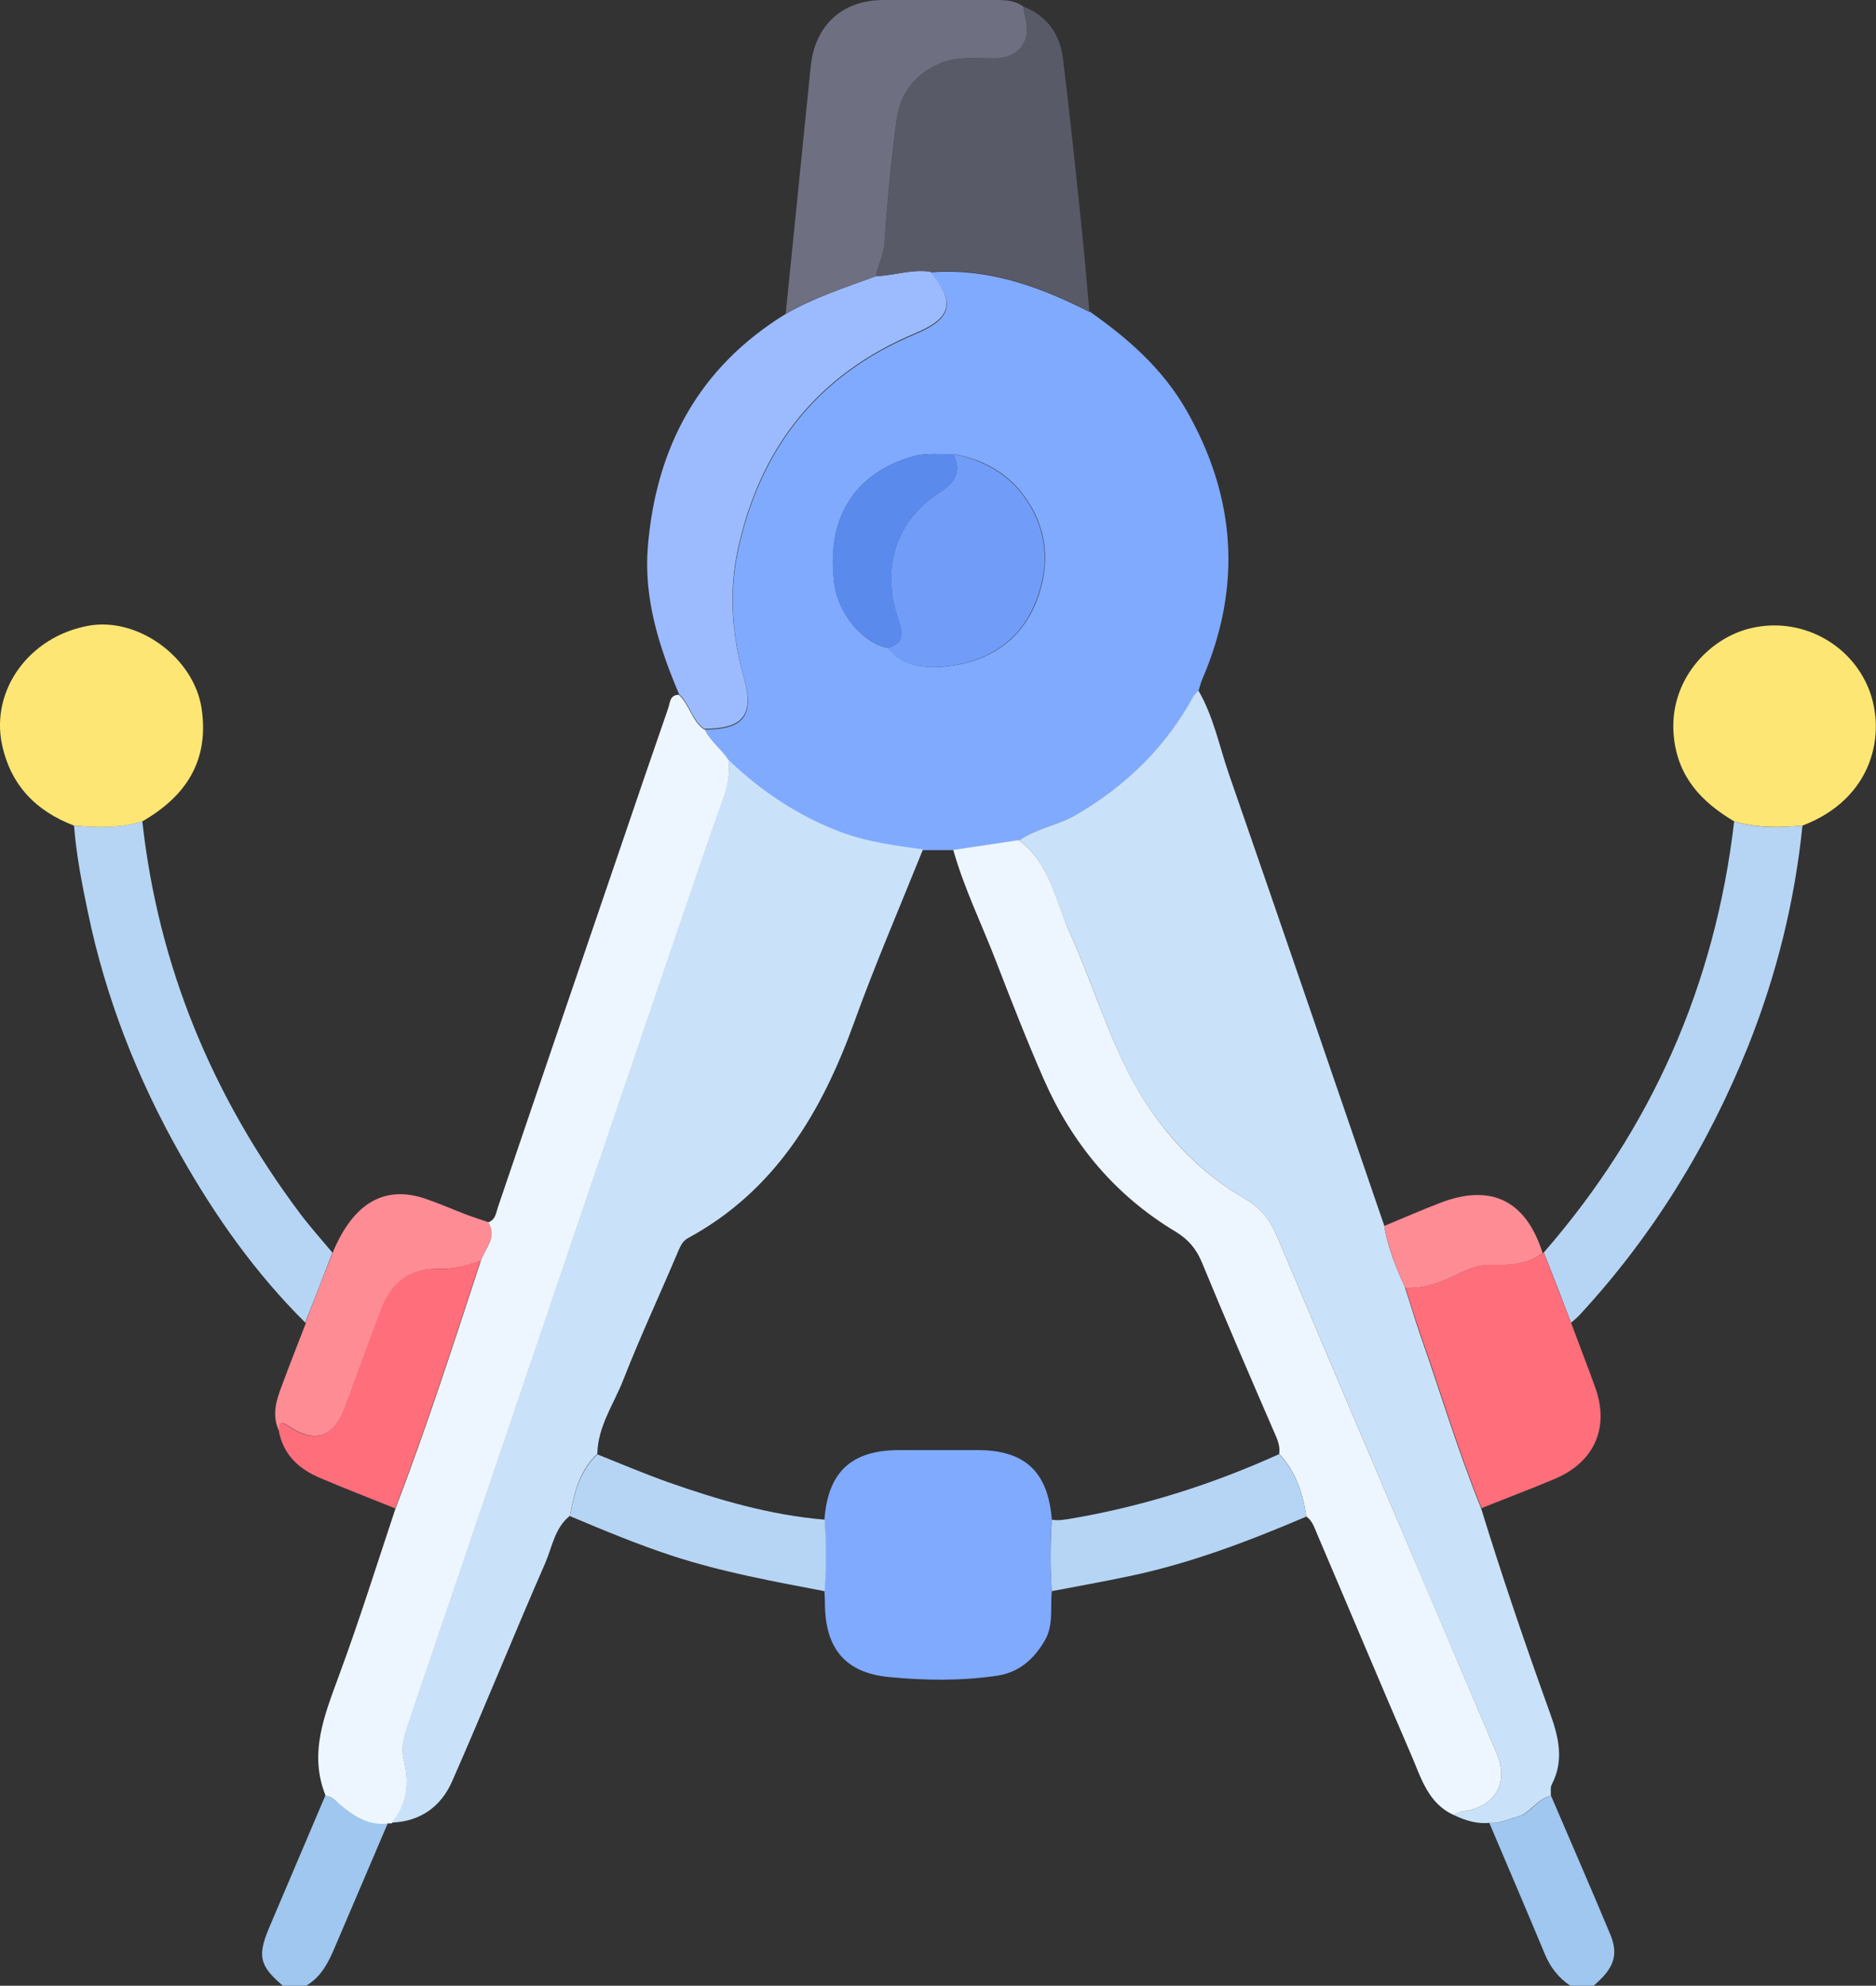
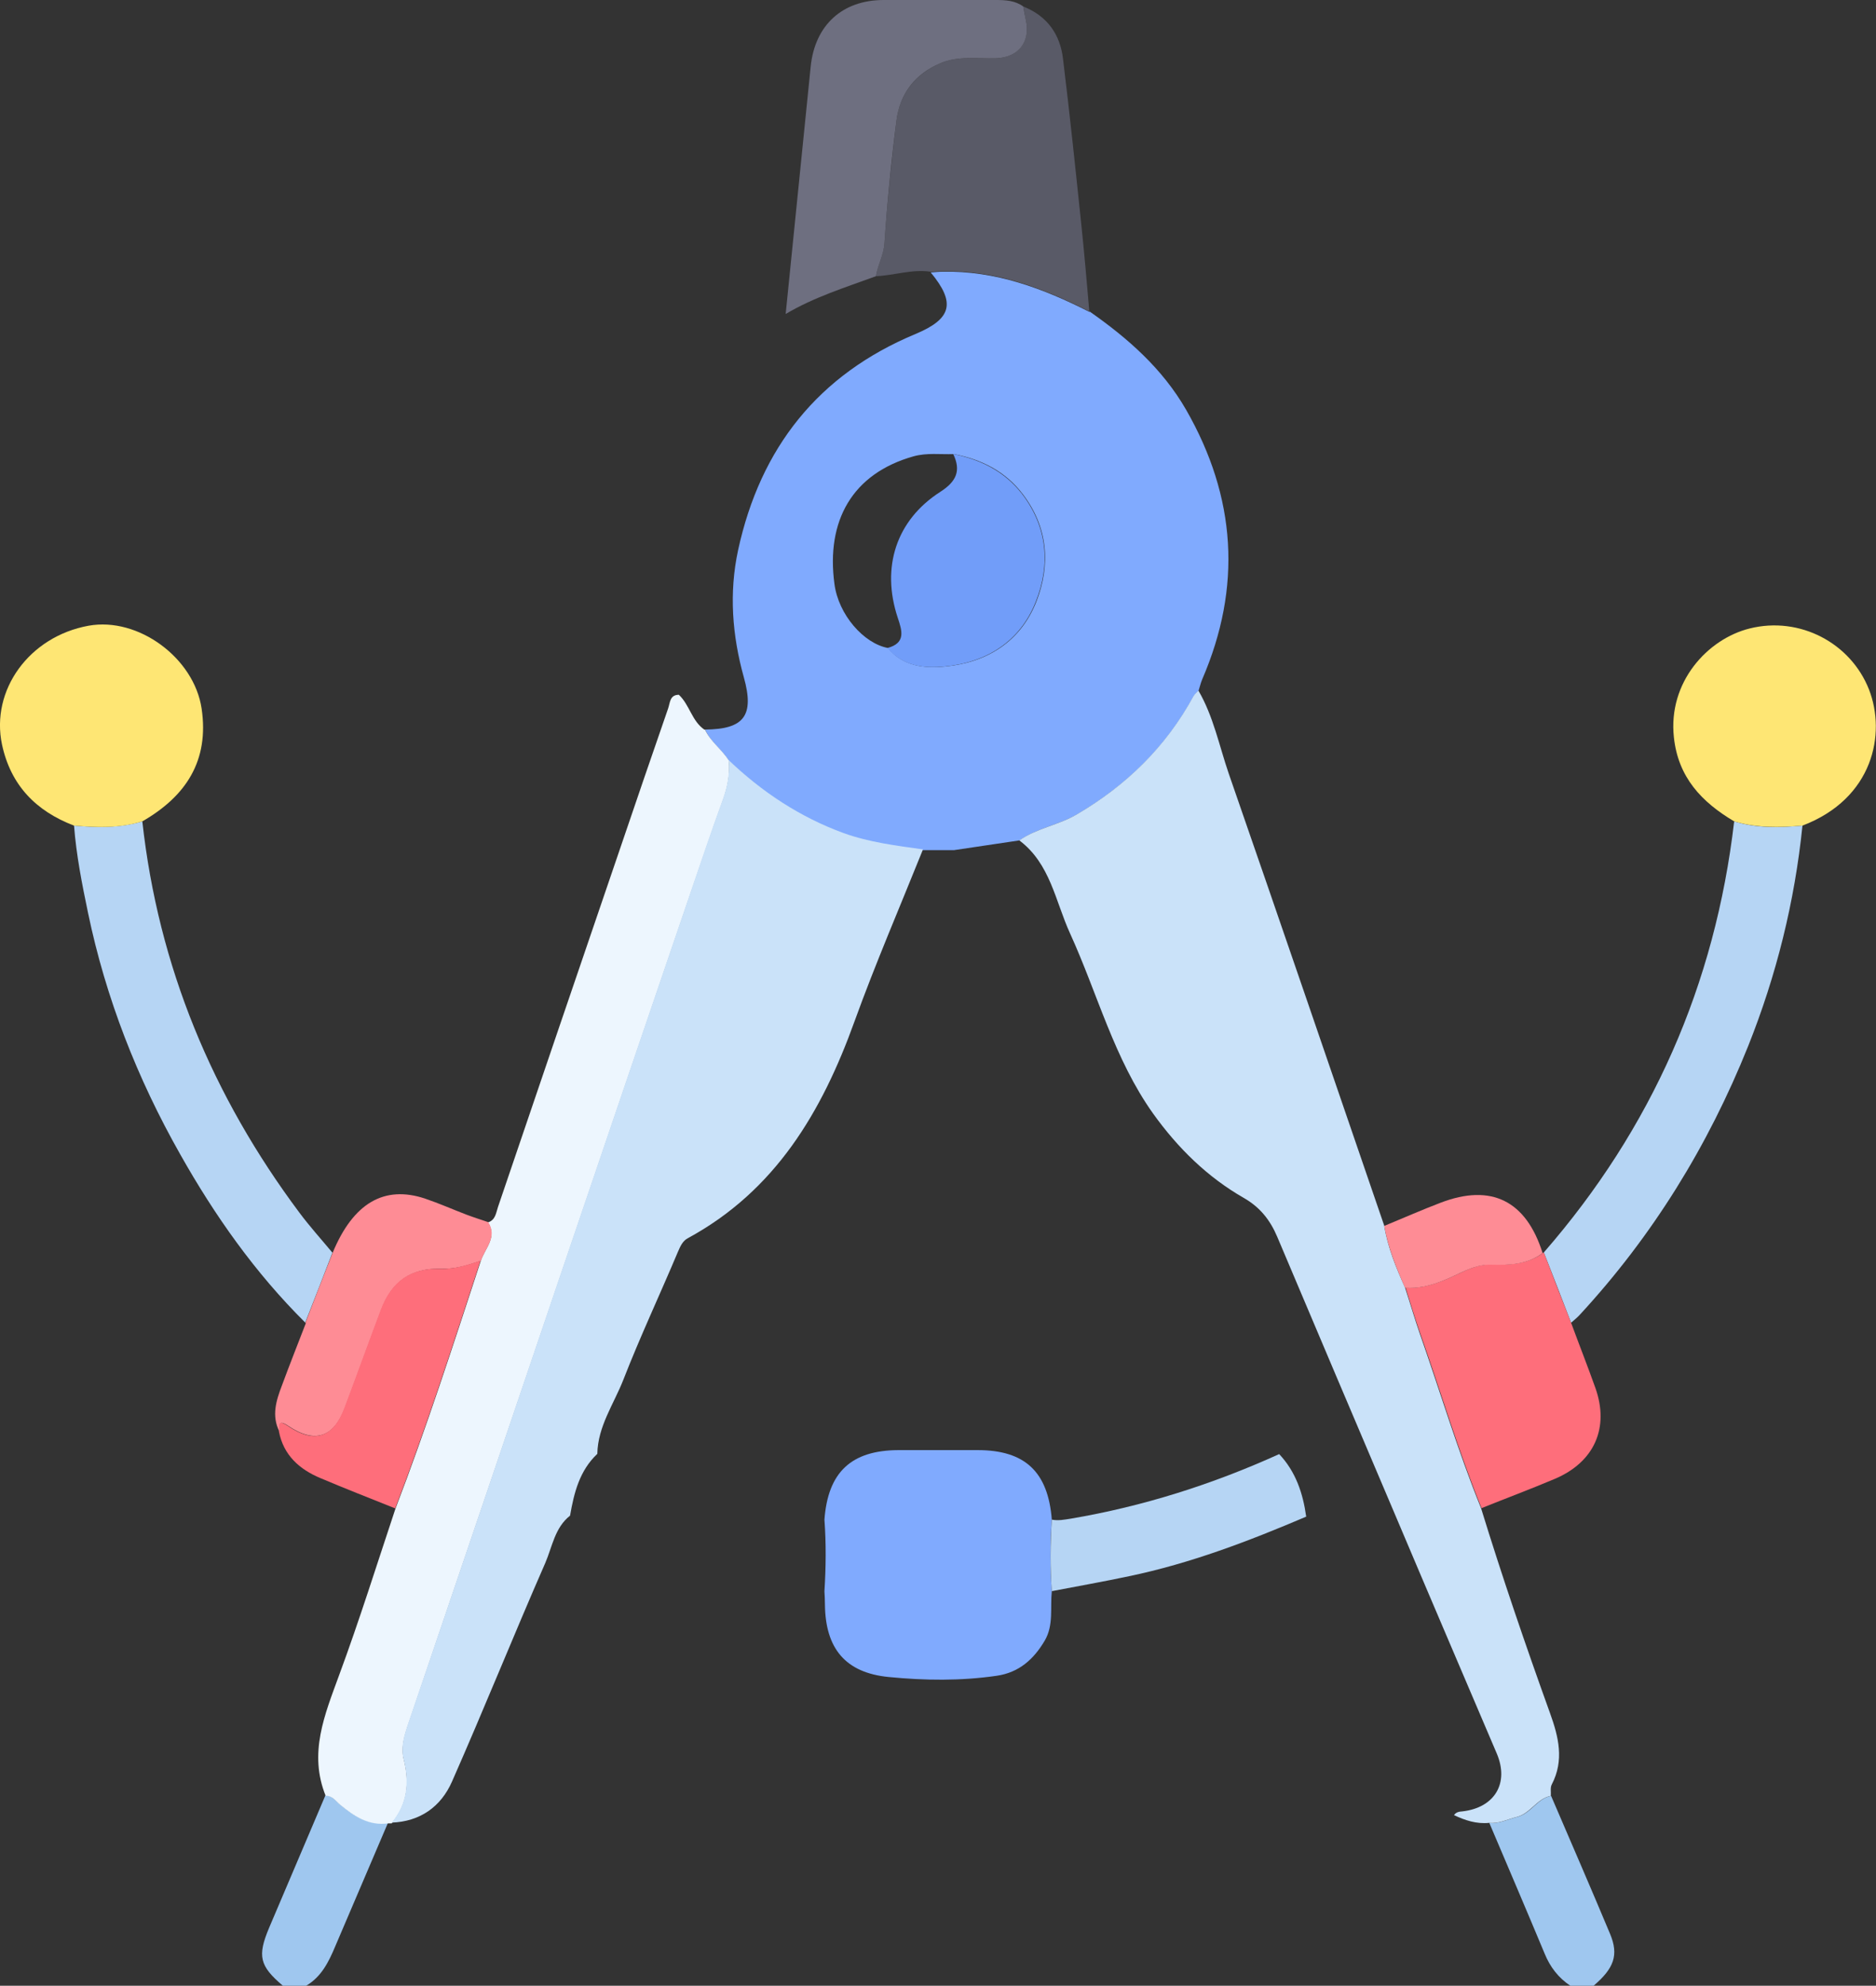
<svg xmlns="http://www.w3.org/2000/svg" id="Capa_2" viewBox="0 0 75 79.37">
  <rect x="0" y="0" width="75" height="79.37" fill="#333333" stroke="none" />
  <defs>
    <style>.cls-1{fill:#595a67;}.cls-1,.cls-2,.cls-3,.cls-4,.cls-5,.cls-6,.cls-7,.cls-8,.cls-9,.cls-10,.cls-11,.cls-12,.cls-13{stroke-width:0px;}.cls-2{fill:#5a8bec;}.cls-3{fill:#6e6f80;}.cls-4{fill:#719df9;}.cls-5{fill:#cae2f9;}.cls-6{fill:#9cbbfe;}.cls-7{fill:#b6d5f4;}.cls-8{fill:#9fc7ef;}.cls-9{fill:#80aafe;}.cls-10{fill:#fee674;}.cls-11{fill:#edf6fe;}.cls-12{fill:#fe6e7b;}.cls-13{fill:#fe8c95;}</style>
  </defs>
  <g id="Capa_3">
    <path class="cls-8" d="m15.51,72.86c-.7,1.65-1.41,3.29-2.11,4.94-.26.62-.55,1.21-1.16,1.57h-.93c-.93-.79-1.03-1.18-.55-2.32.75-1.77,1.5-3.53,2.25-5.29.27,0,.39.2.57.35.56.46,1.15.85,1.93.75Z" />
    <path class="cls-8" d="m62.78,79.37c-.48-.32-.81-.75-1.03-1.29-.73-1.75-1.47-3.48-2.21-5.22.4.04.75-.15,1.12-.24.55-.14.79-.73,1.35-.84.79,1.84,1.59,3.68,2.36,5.52.35.84.16,1.37-.66,2.07h-.93Z" />
    <path class="cls-9" d="m43.56,12.45c1.53,1.07,2.91,2.28,3.86,3.93,2,3.49,2.24,7.08.64,10.78-.06.14-.09.29-.14.44-.07.08-.15.14-.2.23-1.1,2.02-2.68,3.56-4.66,4.72-.74.43-1.6.55-2.3,1.04-.87.13-1.75.26-2.62.39-.41,0-.82,0-1.23,0-1.07-.15-2.14-.28-3.17-.65-1.75-.63-3.26-1.63-4.6-2.92-.28-.45-.74-.76-.95-1.25,1.57-.01,1.97-.57,1.55-2.08-.47-1.68-.6-3.39-.23-5.1.89-4.08,3.2-7.01,7.09-8.63,1.46-.61,1.61-1.25.61-2.46.15-.01.31-.03.46-.03,2.12-.05,4.04.67,5.89,1.61Zm-5.43,5.7c-.54.02-1.07-.06-1.61.09-2.45.69-3.5,2.58-3.16,5.1.16,1.23,1.17,2.38,2.14,2.56.6.74,1.47.82,2.29.74,1.68-.16,3.01-1,3.64-2.59.58-1.48.47-2.98-.55-4.31-.69-.9-1.64-1.38-2.74-1.59Z" />
    <path class="cls-5" d="m40.75,33.59c.7-.49,1.57-.61,2.3-1.04,1.98-1.16,3.56-2.7,4.66-4.72.05-.09.13-.15.2-.23.6,1.03.83,2.2,1.21,3.31,2.09,6.02,4.15,12.05,6.22,18.08.14.87.47,1.67.83,2.47.2.61.38,1.23.59,1.84.82,2.33,1.52,4.69,2.45,6.98.85,2.76,1.78,5.48,2.76,8.2.34.94.57,1.88.07,2.84-.07.13-.03.3-.04.46-.56.11-.81.7-1.35.84-.37.09-.72.28-1.12.24-.5.05-.96-.1-1.4-.31.08-.12.2-.14.34-.15,1.29-.15,1.87-1.13,1.37-2.31-1.35-3.17-2.71-6.34-4.05-9.51-1.58-3.72-3.16-7.43-4.73-11.15-.28-.66-.68-1.17-1.32-1.54-1.47-.84-2.65-2-3.64-3.38-1.56-2.19-2.22-4.79-3.32-7.2-.59-1.29-.79-2.79-2.03-3.72Z" />
    <path class="cls-11" d="m28.18,29.15c.22.49.68.8.96,1.25.05.55-.05,1.07-.24,1.59-.46,1.26-.88,2.53-1.32,3.8-1.68,4.93-3.36,9.85-5.03,14.78-2.07,6.1-4.14,12.2-6.21,18.3-.16.47-.32.96-.2,1.44.24.95.16,1.8-.48,2.57-.05,0-.09,0-.14,0-.78.11-1.37-.29-1.93-.75-.17-.14-.3-.36-.57-.35-.69-1.71-.04-3.24.54-4.83.81-2.19,1.51-4.43,2.25-6.65,1.25-3.26,2.32-6.58,3.41-9.9.16-.5.67-.94.29-1.54.3-.1.32-.38.4-.62,1.63-4.79,3.26-9.59,4.9-14.38.63-1.85,1.26-3.7,1.9-5.54.08-.22.06-.55.43-.55.43.4.52,1.06,1.03,1.4Z" />
-     <path class="cls-6" d="m28.18,29.15c-.51-.34-.6-1-1.03-1.4-.8-1.89-1.42-3.82-1.25-5.9.33-3.98,2.04-7.17,5.51-9.3,1.14-.66,2.38-1.06,3.61-1.51.73-.03,1.44-.29,2.18-.18,1,1.22.85,1.85-.61,2.46-3.89,1.63-6.2,4.55-7.09,8.63-.37,1.71-.24,3.43.23,5.1.42,1.51.02,2.07-1.55,2.08Z" />
    <path class="cls-1" d="m37.2,10.86c-.74-.11-1.45.15-2.18.18.07-.45.31-.85.34-1.33.11-1.64.28-3.27.48-4.9.14-1.07.74-1.84,1.75-2.28.72-.31,1.48-.18,2.22-.2.9-.03,1.4-.66,1.2-1.54-.04-.17-.06-.35-.1-.53.96.38,1.48,1.12,1.59,2.11.27,2.2.5,4.41.73,6.61.12,1.15.22,2.31.32,3.47-1.85-.94-3.77-1.66-5.89-1.61-.15,0-.31.02-.46.03Z" />
    <path class="cls-7" d="m61.72,50.06c4.32-4.96,6.85-10.71,7.61-17.23.9.28,1.81.25,2.73.17-.31,3.04-1.04,5.98-2.17,8.81-1.6,3.99-3.82,7.59-6.74,10.75-.1.11-.23.21-.34.31-.36-.94-.72-1.87-1.09-2.81Z" />
    <path class="cls-7" d="m12.21,52.87c-2.01-1.99-3.63-4.29-5.01-6.74-1.71-3.02-2.97-6.23-3.68-9.64-.24-1.15-.47-2.31-.56-3.49.92.08,1.83.1,2.73-.17.64,5.8,2.8,10.98,6.28,15.64.41.55.88,1.07,1.32,1.6-.36.93-.72,1.87-1.09,2.8Z" />
    <path class="cls-3" d="m40.91.26c.03.18.06.35.1.53.2.88-.29,1.51-1.2,1.54-.74.02-1.5-.11-2.22.2-1.01.43-1.61,1.21-1.75,2.28-.21,1.63-.37,3.26-.48,4.9-.03.49-.27.88-.34,1.33-1.23.45-2.48.84-3.61,1.51.33-3.3.67-6.59,1-9.89C32.58,1,33.68,0,35.33,0c1.49,0,2.99,0,4.48,0,.39,0,.77.02,1.1.26Z" />
    <path class="cls-10" d="m5.69,32.83c-.9.28-1.81.25-2.73.17-1.52-.58-2.53-1.61-2.88-3.24-.46-2.18,1.09-4.32,3.46-4.75,1.99-.36,4.22,1.29,4.52,3.31.31,2.09-.63,3.51-2.37,4.51Z" />
    <path class="cls-10" d="m72.06,33c-.92.08-1.83.1-2.73-.17-1.3-.77-2.24-1.76-2.41-3.36-.24-2.2,1.34-3.93,3.03-4.35,2-.5,4.04.58,4.77,2.44.69,1.77.17,4.36-2.66,5.44Z" />
    <path class="cls-12" d="m61.72,50.06c.36.94.72,1.87,1.09,2.81.32.87.66,1.73.97,2.6.57,1.6-.04,2.97-1.62,3.64-.97.41-1.96.78-2.93,1.17-.93-2.29-1.63-4.66-2.45-6.98-.21-.61-.4-1.22-.59-1.84.52.05.99-.08,1.49-.27.64-.24,1.23-.67,1.94-.65.74.02,1.46,0,2.08-.47h.04Z" />
    <path class="cls-13" d="m12.21,52.87c.36-.93.72-1.87,1.09-2.8.82-1.98,2.06-2.71,3.7-2.16.56.19,1.1.43,1.65.64.29.11.58.2.87.3.38.6-.13,1.04-.29,1.54-.51.17-1,.34-1.57.32-1.24-.03-1.99.51-2.42,1.65-.49,1.3-.96,2.61-1.45,3.91-.45,1.19-1.2,1.44-2.27.72-.45-.3-.31.05-.35.23-.32-.63-.13-1.24.1-1.84.31-.84.64-1.67.96-2.5Z" />
    <path class="cls-12" d="m11.15,57.22c.04-.18-.1-.53.35-.23,1.07.73,1.83.47,2.27-.72.49-1.3.96-2.61,1.45-3.91.43-1.15,1.19-1.69,2.42-1.65.56.02,1.06-.16,1.57-.32-1.09,3.32-2.16,6.64-3.41,9.9-1-.4-2-.79-2.99-1.21-.84-.35-1.48-.92-1.66-1.87Z" />
    <path class="cls-13" d="m61.68,50.08c-.62.47-1.34.49-2.08.47-.71-.02-1.3.41-1.94.65-.49.19-.97.31-1.49.27-.35-.8-.68-1.6-.83-2.47.75-.31,1.5-.64,2.26-.93,2.02-.77,3.41-.08,4.07,2.01Z" />
    <path class="cls-5" d="m15.65,72.86c.64-.77.72-1.62.48-2.57-.12-.48.04-.96.2-1.44,2.08-6.1,4.14-12.2,6.21-18.3,1.67-4.93,3.35-9.85,5.03-14.78.43-1.27.86-2.54,1.32-3.8.19-.52.29-1.04.24-1.59,1.34,1.28,2.85,2.28,4.6,2.92,1.03.37,2.1.5,3.17.65-.92,2.29-1.9,4.56-2.74,6.88-1.3,3.61-3.16,6.76-6.66,8.66-.21.11-.3.32-.4.55-.72,1.71-1.51,3.39-2.18,5.11-.38.97-1.02,1.86-1.04,2.96-.71.67-.93,1.55-1.09,2.47-.61.48-.71,1.24-.99,1.89-1.27,2.9-2.45,5.84-3.73,8.74-.44,1-1.27,1.6-2.42,1.64Z" />
-     <path class="cls-11" d="m40.75,33.59c1.24.93,1.45,2.43,2.03,3.72,1.09,2.4,1.76,5,3.32,7.2.98,1.38,2.17,2.54,3.64,3.38.64.37,1.04.87,1.32,1.54,1.57,3.72,3.15,7.44,4.73,11.15,1.35,3.17,2.7,6.34,4.05,9.51.5,1.18-.08,2.16-1.37,2.31-.13.02-.25.04-.34.15-1.03-.46-1.31-1.47-1.7-2.38-1.27-2.94-2.51-5.9-3.77-8.85-.11-.25-.19-.54-.44-.71-.13-.93-.42-1.8-1.08-2.5.05-.32-.08-.6-.21-.89-.97-2.24-1.94-4.48-2.87-6.74-.23-.56-.55-.94-1.06-1.25-2.42-1.45-4.14-3.52-5.27-6.09-.68-1.55-1.3-3.14-1.91-4.72-.57-1.48-1.28-2.92-1.71-4.45.87-.13,1.75-.26,2.62-.39Z" />
    <path class="cls-9" d="m42.05,63.6c-.07.66.08,1.35-.28,1.97-.44.75-1.03,1.28-1.92,1.41-1.44.21-2.89.19-4.32.05-1.74-.17-2.53-1.15-2.55-2.89,0-.18-.01-.36-.02-.54.06-.95.07-1.91,0-2.86.14-1.9,1.07-2.77,2.96-2.78,1.05,0,2.11,0,3.16,0,1.9,0,2.82.87,2.97,2.78-.07.95-.07,1.91,0,2.86Z" />
-     <path class="cls-7" d="m32.97,60.74c.07.95.07,1.91,0,2.86-2.04-.39-4.09-.76-6.08-1.41-1.4-.46-2.75-1.02-4.1-1.59.16-.91.38-1.8,1.09-2.47.95.38,1.89.78,2.85,1.12,2.02.71,4.08,1.31,6.23,1.49Z" />
    <path class="cls-7" d="m42.05,63.6c-.07-.95-.06-1.91,0-2.86.26.05.5,0,.76-.04,2.89-.49,5.66-1.37,8.33-2.58.66.7.95,1.56,1.08,2.5-2.3.98-4.63,1.87-7.08,2.38-1.03.22-2.06.4-3.1.6Z" />
    <path class="cls-4" d="m38.12,18.15c1.09.22,2.04.69,2.74,1.59,1.02,1.33,1.14,2.83.55,4.31-.62,1.58-1.96,2.43-3.64,2.59-.82.08-1.68,0-2.29-.74.75-.2.58-.7.41-1.21-.67-2.02-.06-3.9,1.7-5.03.64-.41.84-.84.52-1.51Z" />
-     <path class="cls-2" d="m38.12,18.15c.31.67.12,1.1-.52,1.51-1.77,1.13-2.37,3.01-1.7,5.03.17.51.34,1.02-.41,1.21-.97-.19-1.98-1.34-2.14-2.56-.33-2.52.71-4.4,3.16-5.1.54-.15,1.07-.07,1.61-.09Z" />
  </g>
</svg>